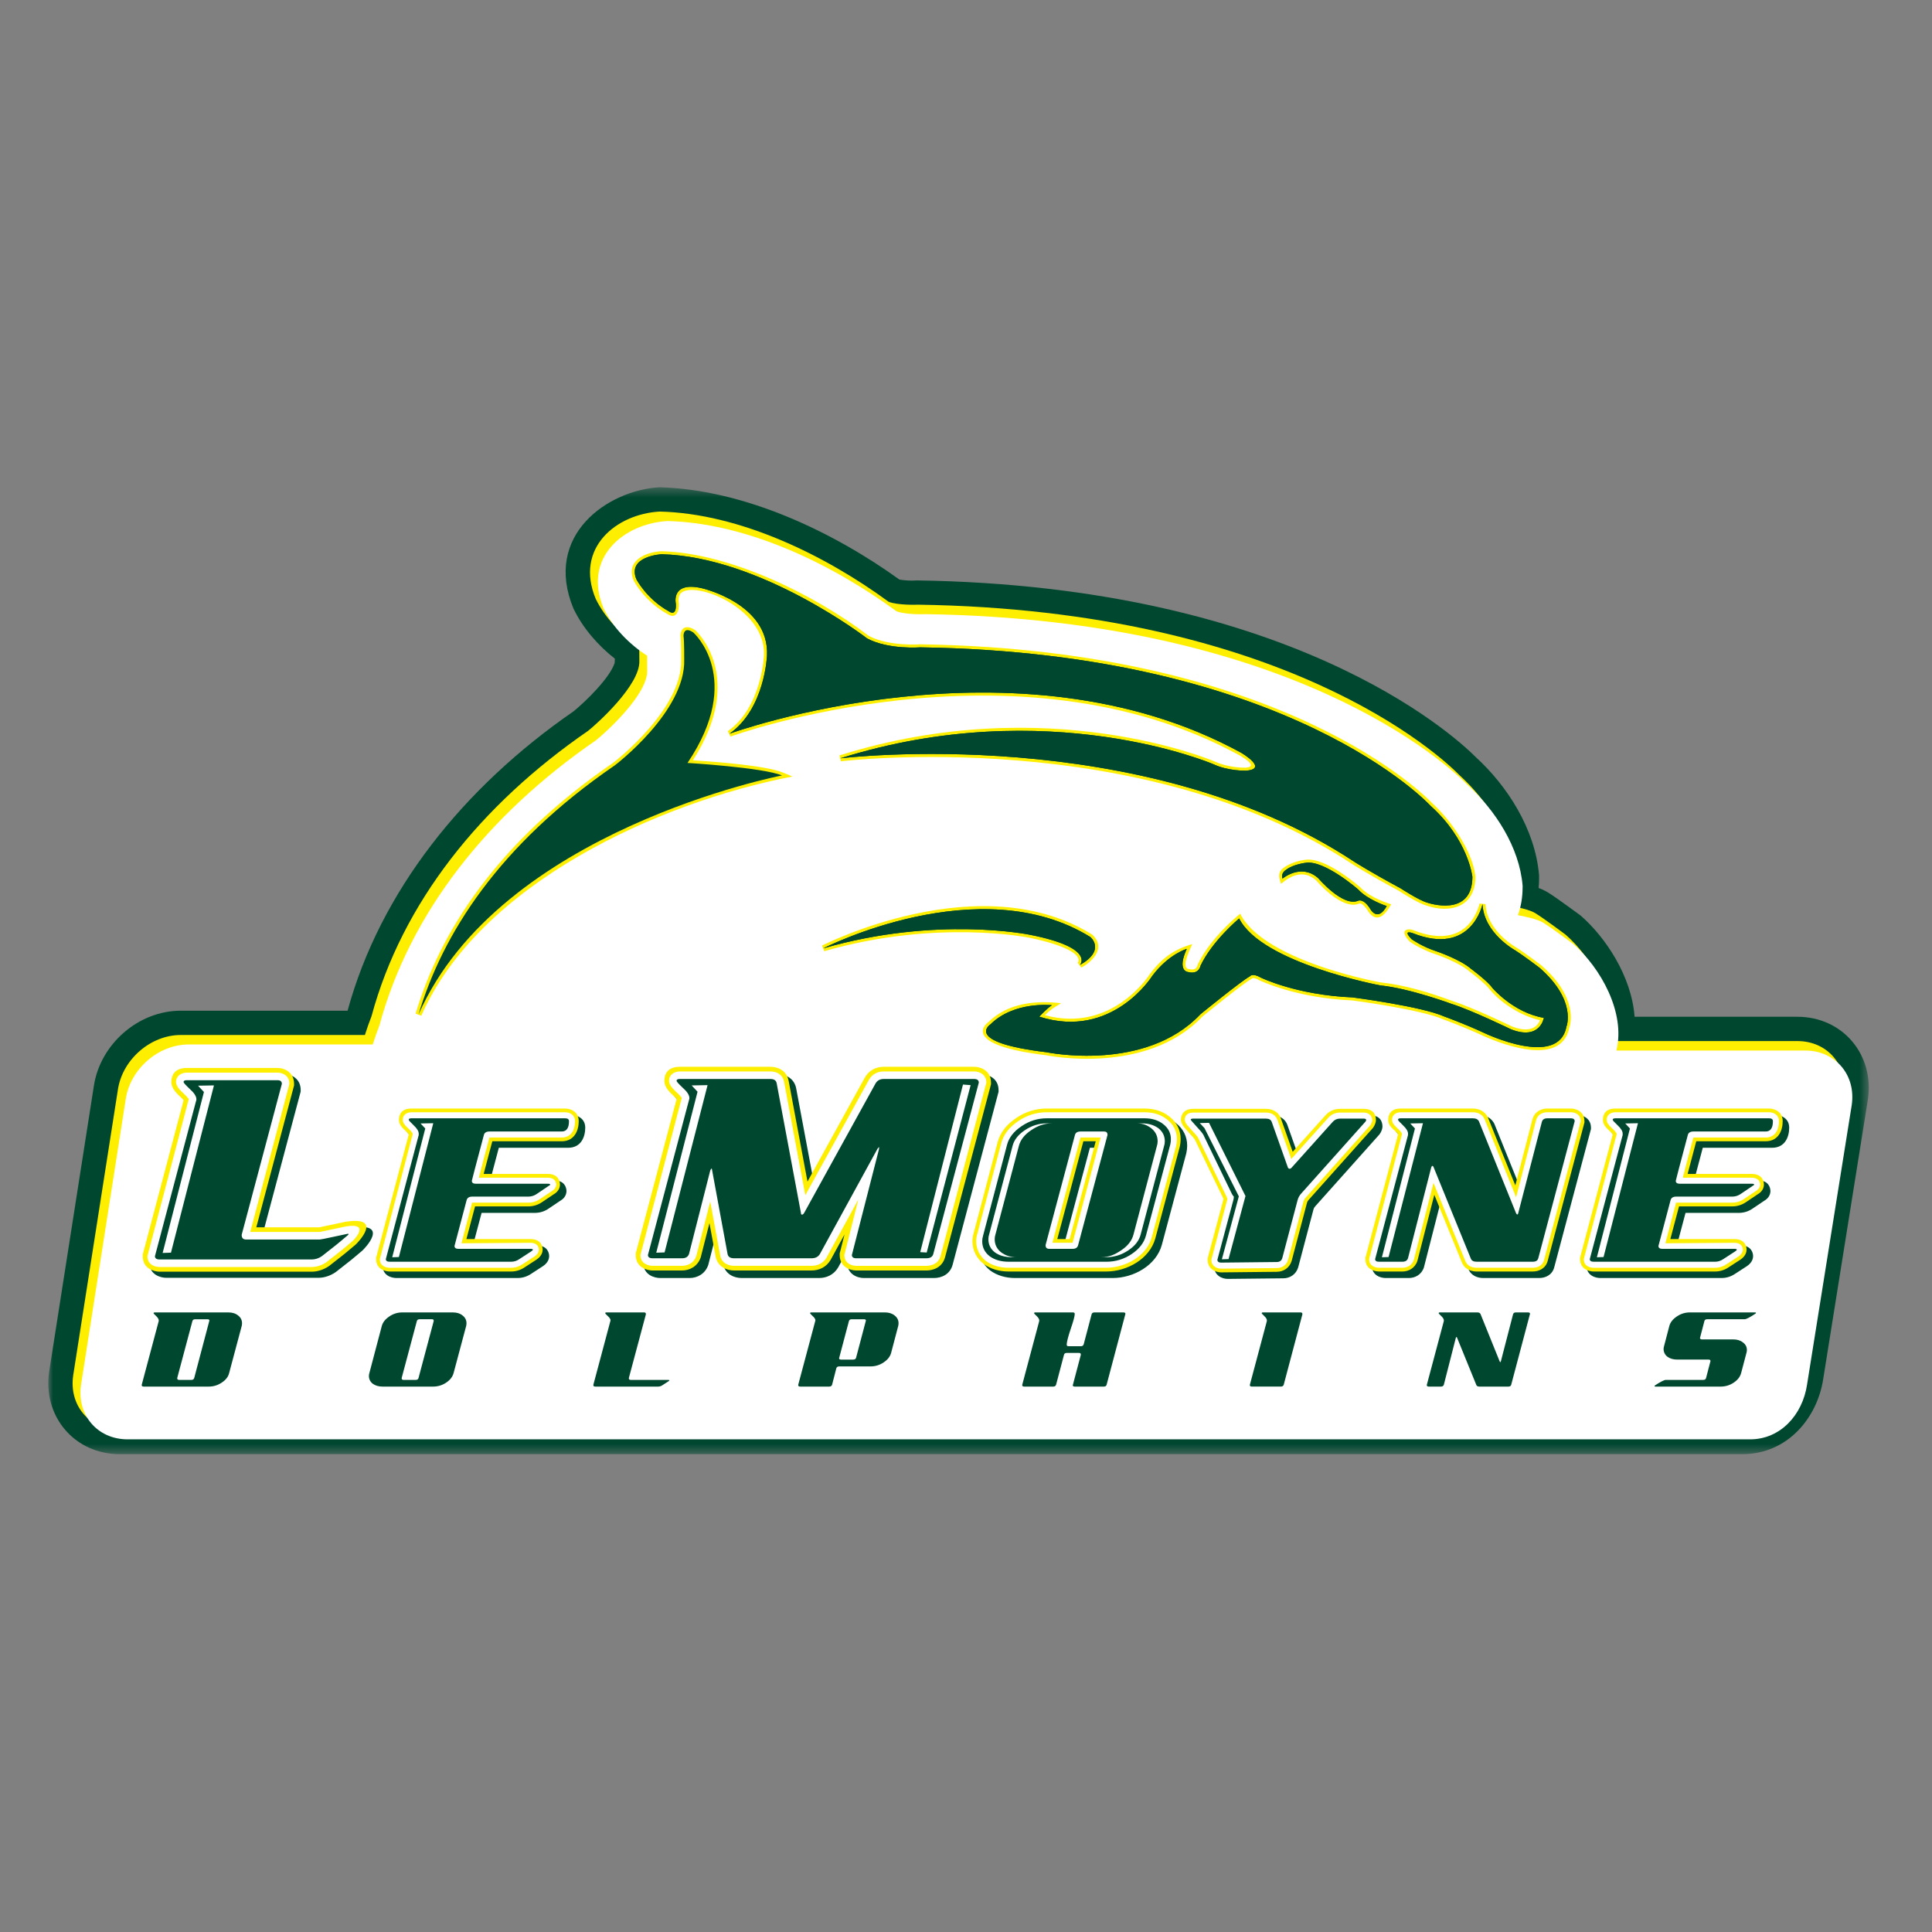
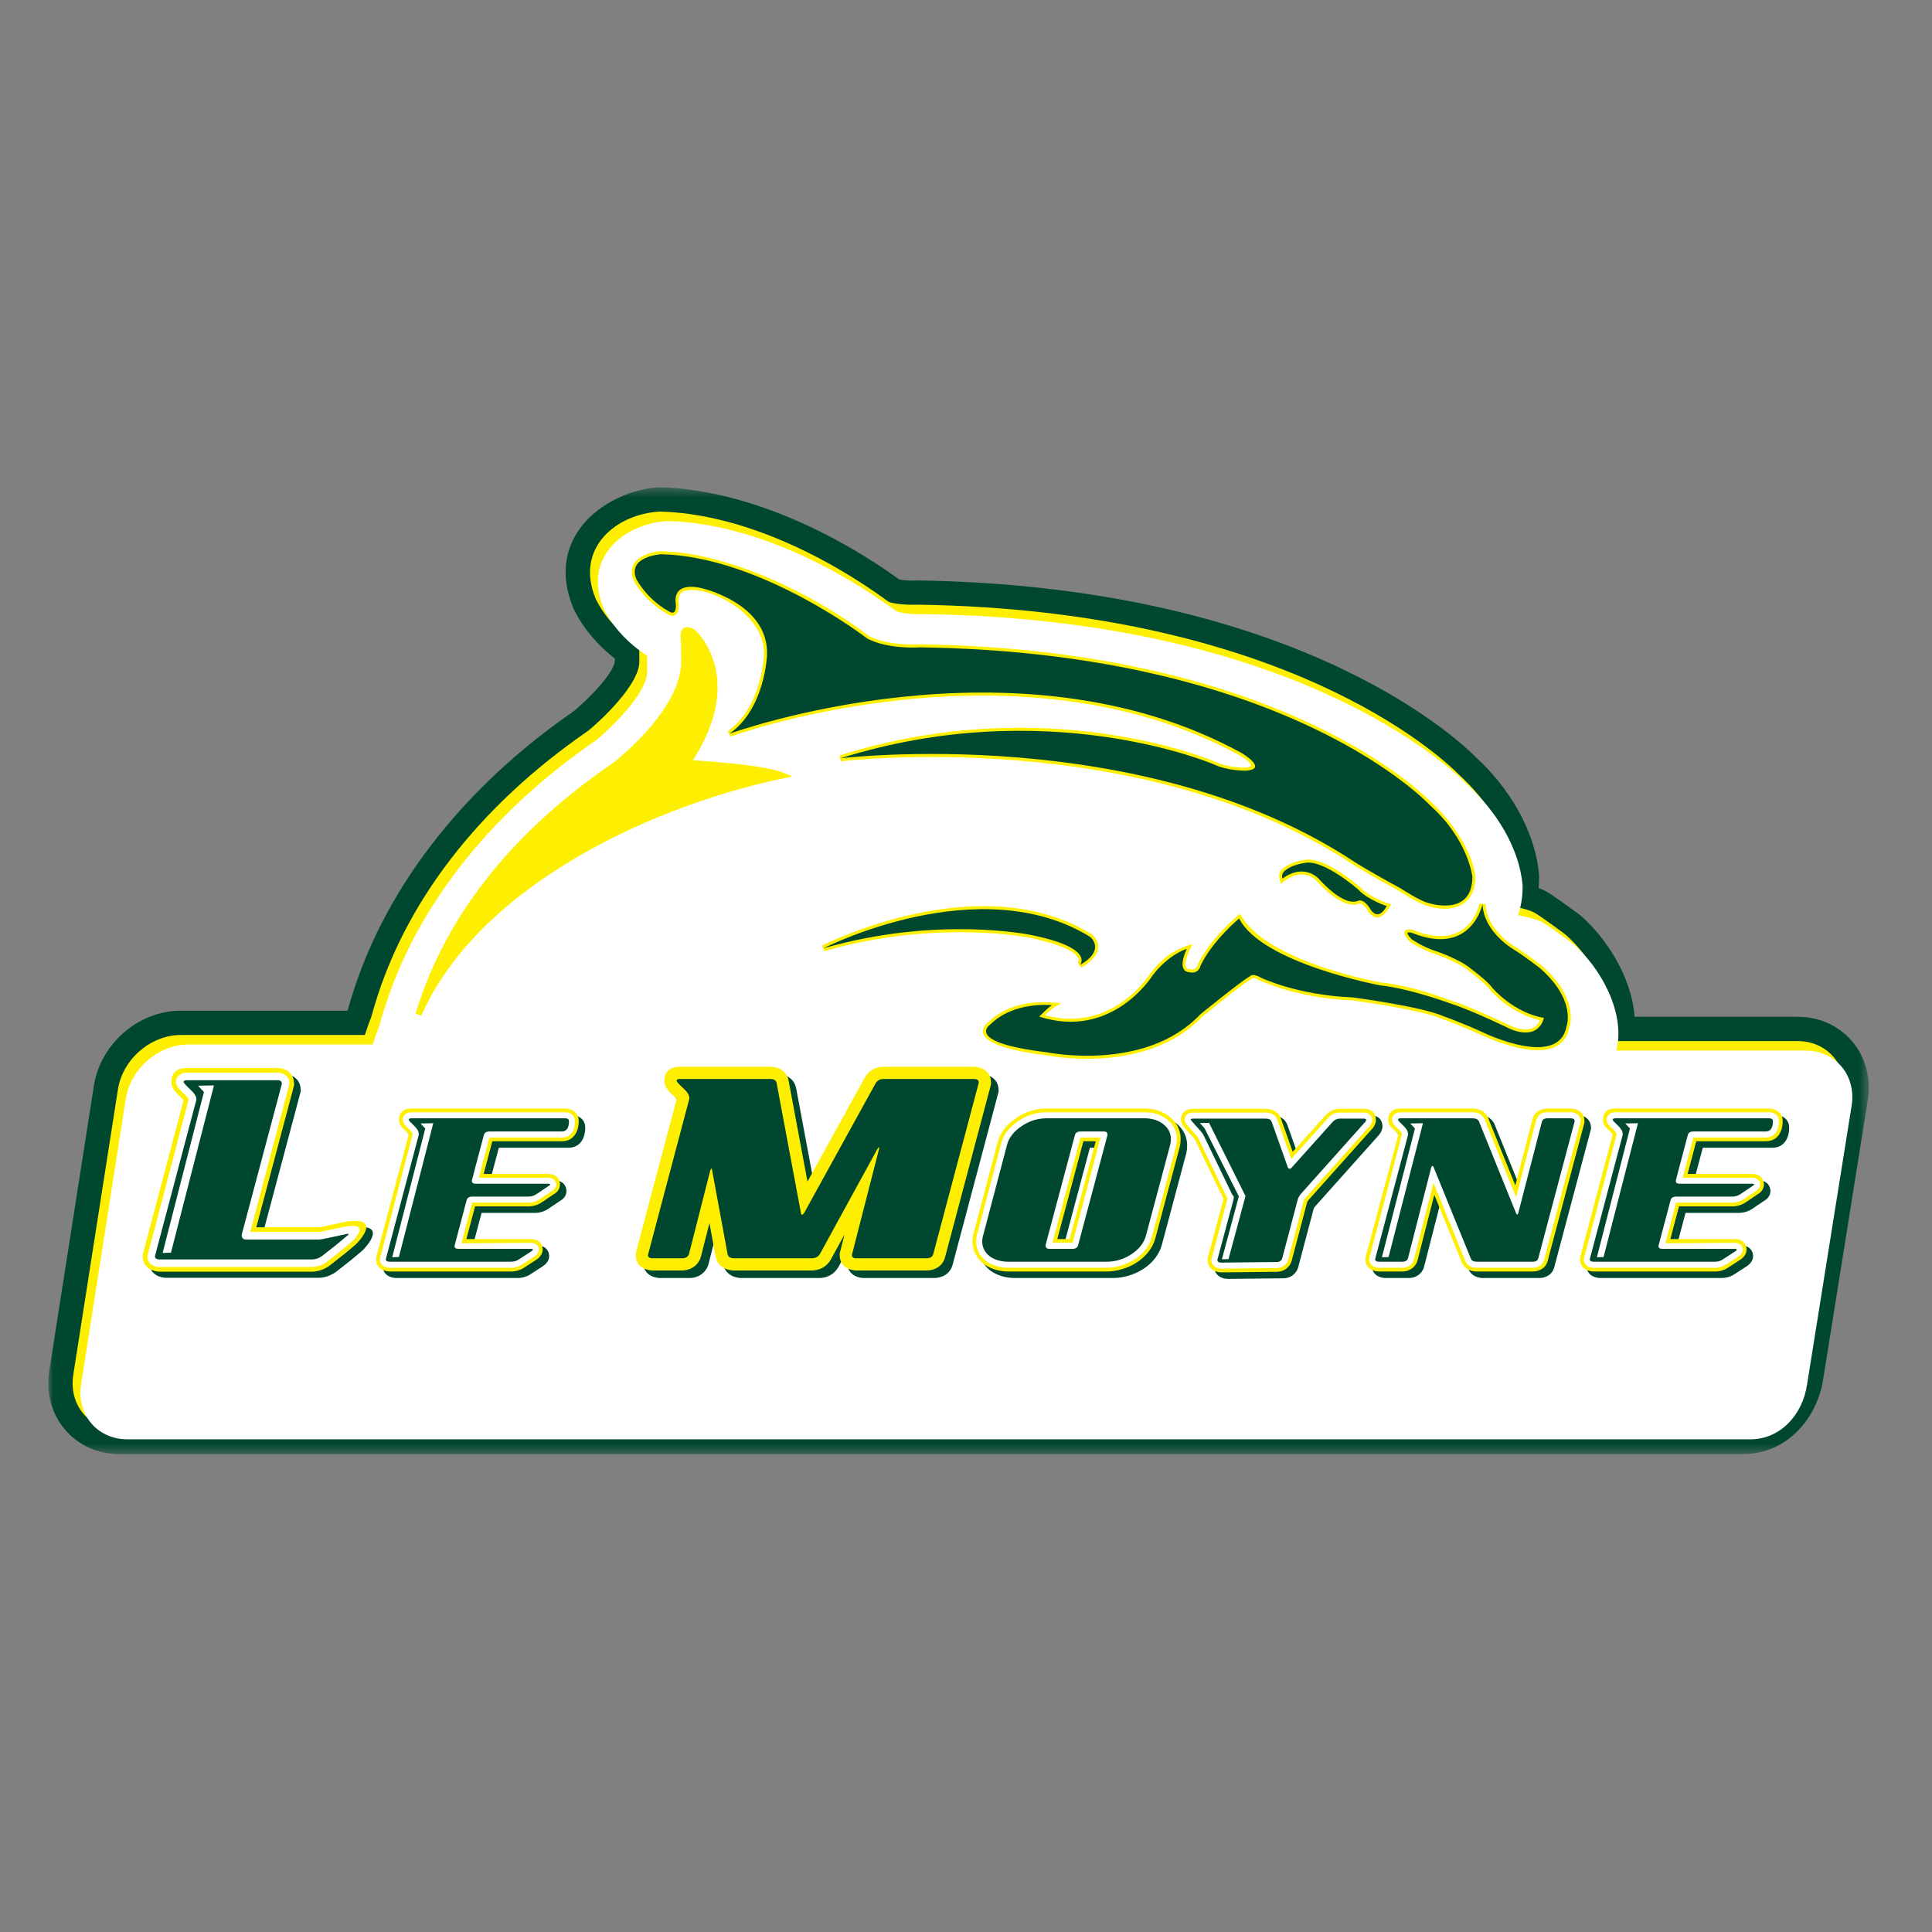
<svg xmlns="http://www.w3.org/2000/svg" width="200" height="200" viewBox="0 0 200 200" fill="none">
  <rect x="0" y="0" width="200" height="200" fill="#808080" stroke="none" />
  <mask id="mask0_12495_4948" style="mask-type:luminance" maskUnits="userSpaceOnUse" x="5" y="50" width="189" height="101">
    <path d="M5 50.443H193.456V150.533H5V50.443Z" fill="white" />
  </mask>
  <g mask="url(#mask0_12495_4948)">
    <path d="M159.278 91.925C159.848 92.136 160.121 92.319 160.261 92.395C161.221 92.995 163.643 94.793 163.643 94.793C166.175 96.995 168.904 101.041 169.212 105.256H186.065C190.763 105.256 194.057 109.202 193.364 113.816L188.738 142.755C188.128 146.756 185.058 150.533 180.372 150.533H12.392C7.693 150.533 4.4 146.592 5.092 141.977L9.717 112.414C10.374 108.085 14.326 104.627 18.715 104.627H35.982C39.36 92.267 47.963 81.511 59.376 73.636C60.596 72.641 63.098 70.224 63.629 68.633C63.629 68.633 63.64 68.439 63.65 68.185C61.922 66.833 60.345 65.038 59.364 62.998C56.202 55.372 62.955 50.736 68.265 50.444C77.108 50.665 86.333 55.117 93.106 59.996C93.696 60.094 94.332 60.132 94.927 60.085C133.346 60.653 150.264 75.844 152.847 78.448C155.987 81.333 158.918 85.786 159.323 90.602L159.326 90.896C159.325 91.24 159.309 91.583 159.279 91.926L159.278 91.925Z" fill="#004730" />
    <path d="M12.204 112.802C12.672 109.676 15.587 107.142 18.714 107.142H37.774C37.982 106.483 38.211 105.832 38.461 105.192C41.629 93.455 49.755 83.309 60.88 75.655C61.771 74.951 66.262 70.933 66.185 68.43C66.185 68.43 66.186 67.901 66.178 67.394C66.175 67.229 66.184 67.065 66.181 66.903C64.318 65.701 62.617 63.964 61.659 61.972C59.486 56.73 63.778 53.205 68.301 52.956C76.581 53.162 85.387 57.457 91.995 62.298C92.945 62.662 94.872 62.605 95.006 62.595C132.938 63.156 149.096 78.221 151.099 80.259C153.977 82.886 156.474 86.705 156.809 90.701L156.808 90.885C156.804 91.951 156.632 92.91 156.324 93.757C158.449 94.166 158.809 94.466 158.992 94.565C159.901 95.133 162.063 96.748 162.063 96.748C164.888 99.205 167.491 103.863 166.516 107.771H186.064C189.192 107.771 191.346 110.304 190.877 113.431L186.254 142.358C185.784 145.483 183.498 148.017 180.371 148.017H12.392C9.265 148.017 7.11 145.483 7.58 142.358L12.204 112.802Z" fill="#FEEE00" />
    <path d="M13.014 113.784C13.483 110.657 16.398 108.124 19.526 108.124H38.585C38.792 107.464 39.021 106.814 39.272 106.173C42.44 94.436 50.566 84.291 61.691 76.636C62.582 75.933 67.072 71.913 66.996 69.411C66.996 69.411 66.996 68.882 66.989 68.376C66.987 68.211 66.995 68.047 66.992 67.883C65.13 66.682 63.428 64.944 62.471 62.954C60.297 57.711 64.589 54.187 69.112 53.937C77.392 54.144 86.199 58.439 92.805 63.28C93.757 63.644 95.683 63.587 95.817 63.577C133.75 64.138 149.907 79.202 151.911 81.24C154.788 83.868 157.285 87.686 157.62 91.682V91.867C157.615 92.933 157.443 93.891 157.135 94.738C159.26 95.147 159.621 95.447 159.803 95.546C160.713 96.114 162.874 97.729 162.874 97.729C165.699 100.186 168.302 104.844 167.327 108.752H186.876C190.003 108.752 192.157 111.286 191.688 114.412L187.065 143.34C186.595 146.465 184.309 148.999 181.182 148.999H13.203C10.076 148.999 7.921 146.465 8.39 143.34L13.014 113.784Z" fill="white" />
    <path d="M94.683 94.61C100.765 93.298 107.511 93.306 113.054 96.743C113.054 96.743 113.107 96.786 113.161 96.84C114.411 98.1 113.228 99.442 111.952 100.166L111.564 99.68C112.223 98.592 109.033 97.563 106.552 97.074C106.552 97.074 104.168 96.582 100.329 96.509C96.479 96.436 91.167 96.784 85.325 98.47L85.094 97.888C85.106 97.882 89.172 95.799 94.683 94.61ZM159.417 105.611C157.556 105.205 155.459 103.91 154.224 102.438C153.793 101.808 152.13 100.572 152.106 100.555C151.029 99.61 148.64 98.791 148.623 98.786C147.829 98.532 146.686 98.008 145.93 97.469C145.704 97.237 144.932 96.355 145.747 96.213C145.94 96.179 146.167 96.238 146.348 96.305C149.142 97.415 151.707 97.093 152.907 94.289C153.095 93.853 153.161 93.539 153.161 93.539L153.783 93.59C153.907 96.401 156.99 98.099 157.011 98.111C157.821 98.618 159.552 99.926 159.552 99.926C163.383 103.26 162.58 106.017 162.457 106.366C161.671 110.371 155.862 108.267 153.53 107.226C151.45 106.256 149.402 105.524 149.402 105.524C147.111 104.495 140.008 103.567 139.981 103.563C134.135 103.317 130.409 101.496 130.385 101.484C129.965 101.244 129.749 101.238 129.678 101.25L129.548 101.337C128.686 101.801 124.755 105.002 124.474 105.232C121.541 108.329 117.48 109.321 114.188 109.549C110.878 109.778 108.293 109.238 108.293 109.238C99.895 108.232 101.735 106.208 102.334 105.795C104.355 103.816 107.194 103.546 109.846 103.855C109.058 104.326 108.806 104.464 108.173 105.091C115.18 106.996 119.022 100.852 119.026 100.845C120.299 99.145 121.55 98.279 123.426 97.733C123.203 98.222 122.332 99.979 122.932 100.284C123.474 100.435 123.873 100.385 123.974 99.879C124.914 97.89 126.693 95.986 128.38 94.585C130.378 98.585 138.798 100.911 142.943 101.7C145.438 101.959 148.029 102.758 150.378 103.63C152.46 104.294 156.318 106.157 156.564 106.276C157.633 106.685 158.919 106.818 159.417 105.612L159.417 105.611ZM140.066 89.499C118.167 75.022 87.043 78.811 87.038 78.811L86.905 78.198C108.489 71.419 125.713 78.815 125.741 78.826C126.636 79.249 127.958 79.491 128.96 79.466C130.048 79.386 129.283 78.758 128.358 78.216C105.191 65.507 75.637 76.244 75.627 76.246L75.339 75.694C78.864 73.219 79.085 67.863 79.085 67.845C79.317 62.757 71.286 59.842 70.366 61.571C70.225 61.833 70.21 62.166 70.274 62.453C70.325 63.282 69.969 64.135 69.121 63.581C66.697 62.248 65.606 60.12 65.595 60.099C64.722 57.994 66.904 57.139 68.477 57.06C75.541 57.236 84.324 61.553 89.936 65.825C92.049 66.943 95.252 66.7 95.263 66.699C133.124 67.259 147.847 82.698 148.309 83.192C150.02 84.73 152.443 88.01 152.737 90.757C152.724 93.99 150.015 94.56 147.668 93.745C146.886 93.523 145.546 92.698 144.83 92.228C141.661 90.52 140.066 89.499 140.066 89.499ZM43.612 105.148L43.023 104.931C45.526 96.57 51.335 87.287 63.484 78.957C63.794 78.719 70.67 73.365 70.514 68.272C70.515 67.758 70.513 66.28 70.443 65.862C70.443 65.862 70.439 65.748 70.457 65.627C70.588 64.755 71.32 64.785 71.974 65.236C72.034 65.289 77.296 70.019 71.73 78.7C74.026 78.857 79.256 79.236 81.067 79.983L82.038 80.383C68.213 83.053 49.639 91.455 43.612 105.147L43.612 105.148ZM138.774 90.318C139.484 90.785 140.163 91.295 140.809 91.847C141.583 92.69 142.918 93.261 144.014 93.614C143.487 94.564 142.634 95.663 141.701 94.441C141.639 94.36 141.583 94.274 141.536 94.184C141.439 94.037 141.044 93.487 140.739 93.524C139.258 94.204 137.113 92.137 136.239 91.13C134.931 89.979 133.608 90.651 132.611 91.492C132.389 90.828 132.231 90.308 132.882 89.835C133.524 89.351 134.455 89.083 135.136 89.004C136.233 88.841 137.681 89.605 138.775 90.318H138.774ZM141.463 93.166C141.664 93.323 141.875 93.555 142.089 93.885C142.089 93.885 142.134 93.972 142.201 94.059C142.498 94.448 142.754 94.408 143.079 93.96C142.517 93.746 141.976 93.48 141.463 93.167V93.166Z" fill="#FEEE00" />
    <path d="M27.216 127.684H33.787C33.806 127.684 33.864 127.655 33.955 127.638L34.744 127.472C35.354 127.342 36.063 127.189 36.435 127.114C40.462 126.479 37.677 129.319 37.506 129.464L36.779 130.077L36.328 130.45L34.751 131.69C34.223 132.054 33.588 132.279 32.936 132.279H17.216C16.65 132.279 15.458 131.985 15.458 130.673V130.509L19.695 114.513C19.626 114.438 19.553 114.366 19.475 114.299C19.012 113.862 18.419 113.338 18.419 112.644C18.419 111.942 18.764 111.19 20.026 111.19H29.406C30.182 111.19 31.126 111.676 31.126 112.834V113L27.216 127.684Z" fill="#004730" />
    <path d="M26.533 127.051H33.104C33.122 127.051 33.182 127.021 33.272 127.003L34.061 126.839C34.671 126.708 35.38 126.554 35.752 126.48C39.779 125.844 36.994 128.685 36.823 128.831L36.096 129.443L35.645 129.816L34.068 131.056C33.54 131.42 32.905 131.645 32.253 131.645H16.533C15.967 131.645 14.775 131.351 14.775 130.038V129.875L19.011 113.879C18.943 113.804 18.869 113.732 18.792 113.665C18.329 113.228 17.737 112.704 17.737 112.01C17.737 111.308 18.081 110.556 19.344 110.556H28.723C29.499 110.556 30.443 111.042 30.443 112.201V112.365L26.533 127.051Z" fill="#FEEE00" />
    <path d="M25.903 127.533H33.104L33.367 127.478L34.161 127.312C34.77 127.182 35.466 127.03 35.837 126.956C38.409 126.55 36.617 128.37 36.507 128.463L35.786 129.072L35.338 129.441L35.067 129.654L33.78 130.666C33.333 130.983 32.8 131.155 32.252 131.16H16.533C16.059 131.16 15.259 130.936 15.259 130.038L19.539 113.778C19.417 113.606 19.276 113.448 19.119 113.307C18.784 112.991 18.221 112.506 18.221 112.01C18.221 111.366 18.772 111.04 19.344 111.04H28.723C29.318 111.04 29.96 111.388 29.96 112.2L25.904 127.533H25.903Z" fill="white" />
-     <path fill-rule="evenodd" clip-rule="evenodd" d="M16.431 136.678V136.755L14.672 143.35V143.398C14.672 143.491 14.739 143.539 14.876 143.539H21.615C22.097 143.539 22.541 143.403 22.95 143.13C23.369 142.858 23.626 142.529 23.72 142.141L25.024 137.258C25.045 137.164 25.055 137.069 25.055 136.975C25.055 136.651 24.918 136.384 24.646 136.175C24.385 135.965 24.049 135.861 23.642 135.861H16.038C15.944 135.861 15.896 135.886 15.896 135.939C15.896 135.971 15.986 136.07 16.164 136.237C16.342 136.405 16.43 136.551 16.43 136.677L16.431 136.678ZM20.217 136.568H21.473C21.61 136.568 21.678 136.615 21.678 136.709C21.678 136.73 21.672 136.745 21.662 136.756L20.107 142.644C20.065 142.781 19.966 142.848 19.809 142.848H18.551C18.415 142.848 18.348 142.796 18.348 142.691V142.644L19.918 136.756C19.95 136.631 20.05 136.568 20.217 136.568ZM46.876 135.861H41.645C41.161 135.858 40.689 136.006 40.294 136.285C39.886 136.557 39.63 136.882 39.525 137.258L38.237 142.141C38.207 142.238 38.191 142.338 38.19 142.439C38.19 142.764 38.321 143.031 38.583 143.241C38.855 143.439 39.194 143.539 39.603 143.539H44.835C45.326 143.539 45.776 143.403 46.186 143.13C46.594 142.858 46.85 142.529 46.955 142.141L48.259 137.258C48.28 137.164 48.29 137.069 48.29 136.975C48.29 136.651 48.154 136.384 47.882 136.175C47.62 135.965 47.285 135.861 46.877 135.861H46.876ZM41.786 142.848C41.651 142.848 41.582 142.796 41.582 142.691V142.644L43.153 136.755C43.185 136.631 43.284 136.567 43.452 136.567H44.709C44.834 136.567 44.897 136.614 44.897 136.708V136.755L43.327 142.644C43.295 142.78 43.195 142.848 43.028 142.848H41.786ZM68.132 143.539C68.29 143.538 68.444 143.489 68.573 143.398L69.201 142.99C69.264 142.947 69.295 142.916 69.295 142.895C69.295 142.863 69.253 142.848 69.169 142.848H65.305C65.169 142.848 65.1 142.796 65.1 142.691V142.644L66.86 136.066V136.018C66.86 135.913 66.797 135.861 66.671 135.861H62.791C62.697 135.861 62.651 135.887 62.651 135.939C62.651 135.971 62.739 136.07 62.917 136.237C63.106 136.405 63.2 136.551 63.2 136.677C63.201 136.704 63.196 136.731 63.185 136.755L61.425 143.35V143.398C61.425 143.491 61.493 143.539 61.629 143.539H68.132ZM91.603 135.861H84C83.906 135.861 83.859 135.887 83.859 135.939C83.859 135.971 83.948 136.07 84.126 136.237C84.314 136.405 84.409 136.551 84.409 136.677C84.41 136.704 84.404 136.731 84.393 136.755L82.633 143.35V143.398C82.633 143.491 82.702 143.539 82.838 143.539H85.838C85.995 143.539 86.095 143.476 86.137 143.35L86.577 141.639C86.619 141.513 86.718 141.45 86.875 141.45H90.127C90.603 141.452 91.069 141.309 91.463 141.042C91.881 140.769 92.143 140.44 92.248 140.053L92.985 137.257C93.006 137.163 93.017 137.069 93.017 136.975C93.017 136.651 92.88 136.384 92.608 136.175C92.347 135.965 92.011 135.86 91.604 135.86L91.603 135.861ZM88.32 140.744H87.064C86.927 140.744 86.86 140.697 86.86 140.603C86.868 140.589 86.873 140.573 86.875 140.556L87.881 136.755C87.913 136.631 88.012 136.568 88.179 136.568H89.436C89.573 136.568 89.64 136.615 89.64 136.709C89.64 136.73 89.635 136.745 89.624 136.756L88.62 140.556C88.588 140.681 88.488 140.744 88.32 140.744ZM114.258 143.539C114.425 143.539 114.524 143.476 114.556 143.35L116.488 136.065C116.496 136.05 116.502 136.034 116.504 136.017C116.504 135.913 116.435 135.861 116.299 135.861H113.3C113.132 135.861 113.032 135.929 113.001 136.065L112.184 139.158C112.142 139.295 112.042 139.362 111.885 139.362H110.629C110.493 139.362 110.425 139.31 110.425 139.205C110.425 138.944 110.561 138.404 110.833 137.588C111.116 136.772 111.257 136.248 111.257 136.018C111.257 135.913 111.194 135.861 111.068 135.861H107.189C107.095 135.861 107.047 135.887 107.047 135.939C107.047 135.971 107.137 136.07 107.314 136.237C107.492 136.405 107.58 136.551 107.58 136.677V136.755L105.822 143.35V143.398C105.822 143.491 105.889 143.539 106.026 143.539H109.027C109.184 143.539 109.282 143.476 109.324 143.35L110.142 140.257C110.173 140.12 110.272 140.053 110.44 140.053H111.696C111.822 140.053 111.885 140.105 111.885 140.209V140.257L111.068 143.35C111.058 143.36 111.053 143.376 111.053 143.398C111.053 143.491 111.12 143.539 111.256 143.539H114.258ZM132.592 143.539C132.748 143.539 132.848 143.476 132.89 143.35L134.822 136.065V136.017C134.822 135.913 134.759 135.861 134.634 135.861H130.753C130.659 135.861 130.612 135.886 130.612 135.939C130.612 135.971 130.701 136.07 130.879 136.237C131.058 136.405 131.146 136.551 131.146 136.677V136.754L129.387 143.349V143.397C129.387 143.491 129.455 143.538 129.591 143.538H132.591L132.592 143.539ZM149.465 136.678V136.755L147.706 143.35V143.398C147.706 143.491 147.774 143.539 147.91 143.539H149.167C149.324 143.539 149.423 143.476 149.465 143.35L150.705 138.499C150.727 138.435 150.748 138.405 150.769 138.405C150.784 138.41 150.797 138.418 150.808 138.429C150.819 138.44 150.827 138.453 150.831 138.468L152.827 143.367C152.869 143.481 152.973 143.539 153.141 143.539H156.141C156.309 143.539 156.408 143.476 156.439 143.35L158.371 136.065C158.38 136.05 158.386 136.035 158.388 136.018C158.388 135.913 158.319 135.861 158.183 135.861H156.927C156.759 135.861 156.659 135.929 156.628 136.066L155.371 140.917C155.361 140.98 155.34 141.011 155.309 141.011C155.279 140.993 155.257 140.965 155.246 140.933L153.266 136.034C153.214 135.918 153.104 135.861 152.936 135.861H149.072C148.978 135.861 148.93 135.887 148.93 135.939C148.93 135.971 149.02 136.07 149.198 136.237C149.375 136.405 149.465 136.552 149.465 136.678ZM175.984 138.499C175.984 138.488 176.135 137.907 176.439 136.755C176.47 136.631 176.57 136.567 176.738 136.567H180.602C180.769 136.567 181.136 136.379 181.701 136.003C181.753 135.971 181.78 135.939 181.78 135.908C181.78 135.876 181.743 135.861 181.67 135.861H174.931C174.439 135.861 173.989 136.002 173.58 136.284C173.172 136.557 172.915 136.881 172.81 137.257L172.26 139.362C172.198 139.556 172.199 139.764 172.26 139.958C172.322 140.152 172.443 140.322 172.606 140.445C172.879 140.644 173.219 140.743 173.627 140.743H176.88C177.005 140.743 177.068 140.795 177.068 140.901C177.068 140.911 176.916 141.492 176.613 142.643C176.581 142.78 176.481 142.847 176.314 142.847H172.449C172.282 142.847 171.915 143.031 171.35 143.398C171.298 143.438 171.272 143.47 171.272 143.491C171.272 143.522 171.308 143.539 171.381 143.539H178.12C178.612 143.539 179.063 143.403 179.472 143.13C179.88 142.858 180.136 142.529 180.241 142.141L180.791 140.053C180.822 139.958 180.838 139.859 180.838 139.754C180.838 139.43 180.702 139.168 180.43 138.969C180.168 138.76 179.833 138.655 179.425 138.655H176.173C176.047 138.655 175.984 138.603 175.984 138.499Z" fill="#004730" />
    <path d="M84.373 123.095L90.288 112.366C90.708 111.587 91.45 111.213 92.271 111.213H101.613C102.31 111.213 103.371 111.616 103.371 112.856V113.021L98.621 130.906C98.35 131.953 97.432 132.301 96.676 132.301H89.424C88.781 132.301 87.703 131.933 87.703 130.695V130.536L88.207 128.571L86.766 131.204C86.324 131.961 85.565 132.301 84.792 132.301H76.779C76.026 132.301 75.038 131.935 74.849 130.788L74.223 127.398L73.322 130.937C73.01 131.873 72.179 132.301 71.386 132.301H68.35C67.784 132.301 66.591 132.007 66.591 130.695V130.531L70.828 114.536C70.759 114.46 70.686 114.388 70.609 114.32C70.145 113.884 69.552 113.361 69.552 112.667C69.552 111.964 69.897 111.213 71.159 111.213H80.539C81.333 111.213 82.248 111.63 82.431 112.724L84.373 123.095Z" fill="#004730" />
    <path d="M83.592 122.314L89.507 111.585C89.927 110.807 90.668 110.433 91.492 110.433H100.832C101.53 110.433 102.59 110.836 102.59 112.076V112.241L97.84 130.126C97.569 131.172 96.652 131.521 95.895 131.521H88.644C88.001 131.521 86.924 131.152 86.924 129.915V129.755L87.427 127.79L85.986 130.422C85.544 131.179 84.785 131.521 84.012 131.521H75.998C75.246 131.521 74.258 131.155 74.067 130.008L73.442 126.617L72.541 130.157C72.229 131.092 71.398 131.521 70.607 131.521H67.569C67.003 131.521 65.811 131.227 65.811 129.915V129.75L70.048 113.756C69.979 113.68 69.906 113.608 69.829 113.541C69.365 113.104 68.772 112.58 68.772 111.887C68.772 111.184 69.117 110.433 70.379 110.433H79.758C80.552 110.433 81.467 110.849 81.651 111.943L83.591 122.314H83.592Z" fill="#FEEE00" />
-     <path d="M83.364 123.73L89.932 111.817C90.259 111.21 90.828 110.916 91.492 110.916H100.832C101.389 110.916 102.107 111.213 102.107 112.076L97.373 129.997C97.18 130.766 96.52 131.038 95.895 131.038H88.644C88.132 131.038 87.407 130.766 87.407 129.915L88.851 124.18L85.564 130.186C85.224 130.768 84.645 131.037 84.012 131.037H76C75.38 131.037 74.682 130.754 74.546 129.929L73.525 124.39L72.078 130.021C71.847 130.715 71.242 131.037 70.608 131.037H67.57C67.095 131.037 66.296 130.811 66.296 129.914L70.576 113.654C70.454 113.482 70.314 113.324 70.156 113.183C69.821 112.867 69.257 112.382 69.257 111.886C69.257 111.242 69.809 110.916 70.38 110.916H79.759C80.394 110.916 81.042 111.231 81.174 112.022L83.365 123.729L83.364 123.73Z" fill="white" />
    <path d="M95.895 130.257H88.643C88.339 130.257 88.187 130.142 88.187 129.915L90.997 118.946V118.718C90.953 118.786 90.902 118.85 90.845 118.908L84.883 129.802C84.706 130.105 84.415 130.257 84.01 130.257H75.998C75.593 130.257 75.365 130.105 75.315 129.802L73.719 121.148C73.719 121.047 73.695 120.984 73.643 120.958C73.602 121.019 73.564 121.082 73.53 121.148L71.328 129.801C71.228 130.105 70.986 130.257 70.607 130.257H67.568C67.239 130.257 67.075 130.143 67.075 129.915L71.328 113.86C71.355 113.8 71.368 113.735 71.365 113.67C71.365 113.366 71.137 113.012 70.681 112.608C70.252 112.203 70.037 111.962 70.037 111.886C70.037 111.759 70.151 111.696 70.378 111.696H79.758C80.137 111.696 80.352 111.848 80.403 112.151L82.91 125.55C82.91 125.677 82.947 125.74 83.024 125.74C83.101 125.74 83.176 125.676 83.252 125.549L90.618 112.19C90.795 111.861 91.086 111.696 91.491 111.696H100.832C101.161 111.696 101.325 111.823 101.325 112.076L96.617 129.801C96.541 130.105 96.301 130.256 95.896 130.256L95.895 130.257Z" fill="#004730" />
-     <path fill-rule="evenodd" clip-rule="evenodd" d="M71.6 112.363L72.21 113.017L67.935 129.679L68.798 129.649L73.247 112.333L71.6 112.363ZM99.687 112.272L95.261 129.621L95.931 129.661L100.48 112.333L99.687 112.272Z" fill="white" />
    <path d="M167.624 118.1C167.253 117.618 166.607 117.306 166.607 116.592C166.607 116.029 166.882 115.428 167.892 115.428H183.809C184.368 115.428 185.217 115.75 185.217 116.743C185.217 117.67 184.798 118.817 183.446 118.817H176.271L175.44 121.949L175.376 122.2H182.018C183.061 122.2 183.273 122.912 183.273 123.301C183.273 123.513 183.198 123.993 182.6 124.323L181.434 125.109C181.009 125.405 180.501 125.562 179.982 125.558H174.486L173.647 128.715L173.588 128.939H180.226C181.266 128.939 181.48 129.652 181.48 130.042C181.48 130.23 181.41 130.691 180.843 131.069L179.622 131.862C179.206 132.144 178.732 132.299 178.22 132.299H165.643C165.191 132.299 164.237 132.063 164.237 131.014V130.882L167.623 118.1H167.624ZM42.992 118.1C42.621 117.618 41.974 117.306 41.974 116.592C41.974 116.029 42.25 115.428 43.26 115.428H59.178C59.736 115.428 60.584 115.75 60.584 116.743C60.584 117.67 60.167 118.817 58.814 118.817H51.639L50.808 121.949L50.743 122.2H57.386C58.428 122.2 58.64 122.912 58.64 123.301C58.64 123.513 58.567 123.993 57.967 124.323L56.802 125.109C56.377 125.405 55.87 125.562 55.35 125.558H49.854L49.016 128.715L48.956 128.939H55.593C56.635 128.939 56.848 129.652 56.848 130.042C56.848 130.23 56.778 130.691 56.211 131.069L54.99 131.862C54.574 132.144 54.1 132.299 53.588 132.299H41.012C40.559 132.299 39.606 132.063 39.606 131.014V130.882L42.992 118.1ZM121.727 116.258C122.477 116.84 122.896 117.641 122.896 118.596C122.896 118.851 122.863 119.127 122.806 119.382L120.279 128.848C119.694 131.013 117.322 132.3 115.2 132.3H105.085C104.127 132.3 103.23 132.05 102.496 131.514C101.759 130.926 101.34 130.108 101.34 129.162C101.34 128.868 101.388 128.578 101.473 128.295L103.957 118.878C104.239 117.862 104.922 117.044 105.861 116.418C106.791 115.769 107.9 115.423 109.035 115.429H119.15C120.118 115.429 121.004 115.68 121.727 116.258ZM110.125 128.94H111.708C111.66 128.973 111.604 129.018 111.524 129.018C111.509 129.08 111.481 129.138 111.443 129.188C111.405 129.239 111.358 129.281 111.303 129.313L114.102 118.818H112.825L110.125 128.94ZM134.495 119.907L137.887 116.126C138.076 115.914 138.309 115.745 138.57 115.63C138.83 115.515 139.112 115.456 139.397 115.459H141.827C142.836 115.459 143.112 116.062 143.112 116.622C143.112 116.789 143.043 117.111 142.791 117.445L136.14 124.89C136.061 124.973 136.004 125.074 135.975 125.185L134.386 131.202C134.157 131.946 133.521 132.33 132.836 132.33L127.1 132.391C126.541 132.391 125.688 132.068 125.688 131.076V130.943L127.333 124.79L124.358 118.633C124.327 118.577 124.163 118.36 123.771 117.948L123.314 117.435C122.929 116.989 122.924 116.632 122.924 116.592C122.924 116.128 123.165 115.459 124.209 115.459H131.712C132.271 115.459 132.99 115.686 133.272 116.463L134.495 119.907ZM149.153 124.357L147.401 131.209C147.151 131.957 146.486 132.3 145.852 132.3H143.423C142.97 132.3 142.017 132.063 142.017 131.015V130.883L145.419 118.039C145.446 118.084 145.437 118.111 145.437 118.15C145.103 117.601 144.385 117.392 144.385 116.592C144.385 116.029 144.661 115.428 145.671 115.428H153.144C153.71 115.428 154.39 115.669 154.711 116.376L157.542 123.382L159.302 116.581C159.503 115.762 160.2 115.428 160.859 115.428H163.289C163.847 115.428 164.696 115.751 164.696 116.744V116.876L160.896 131.183C160.678 132.02 159.944 132.3 159.34 132.3H153.537C152.979 132.3 152.262 132.077 151.979 131.3L149.152 124.357H149.153Z" fill="#004730" />
-     <path d="M166.95 117.427C166.579 116.945 165.933 116.634 165.933 115.918C165.933 115.356 166.209 114.755 167.218 114.755H183.136C183.694 114.755 184.543 115.078 184.543 116.07C184.543 116.997 184.125 118.145 182.772 118.145H175.597L174.767 121.276L174.702 121.525H181.344C182.387 121.525 182.6 122.239 182.6 122.629C182.6 122.84 182.525 123.321 181.926 123.65L180.761 124.435C180.335 124.732 179.827 124.889 179.308 124.886H173.812L172.974 128.042L172.914 128.267H179.552C180.594 128.267 180.806 128.978 180.806 129.37C180.806 129.558 180.736 130.018 180.169 130.396L178.948 131.189C178.532 131.472 178.058 131.626 177.547 131.626H164.97C164.518 131.626 163.564 131.39 163.564 130.341V130.21L166.95 117.427ZM42.318 117.427C41.947 116.945 41.301 116.634 41.301 115.918C41.301 115.356 41.576 114.755 42.586 114.755H58.504C59.062 114.755 59.91 115.078 59.91 116.07C59.91 116.997 59.493 118.145 58.14 118.145H50.965L50.134 121.276L50.07 121.525H56.712C57.755 121.525 57.967 122.239 57.967 122.629C57.967 122.84 57.893 123.32 57.294 123.65L56.129 124.435C55.704 124.732 55.196 124.889 54.677 124.886H49.18L48.342 128.042L48.283 128.267H54.92C55.961 128.267 56.175 128.978 56.175 129.37C56.175 129.558 56.105 130.018 55.538 130.396L54.317 131.189C53.901 131.472 53.427 131.626 52.914 131.626H40.338C39.886 131.626 38.932 131.39 38.932 130.341V130.21L42.318 117.427ZM121.052 115.585C121.803 116.167 122.222 116.968 122.222 117.923C122.222 118.178 122.188 118.453 122.132 118.709L119.606 128.174C119.021 130.34 116.649 131.626 114.527 131.626H104.412C103.454 131.626 102.557 131.377 101.823 130.841C101.086 130.251 100.666 129.435 100.666 128.489C100.666 128.195 100.715 127.905 100.8 127.622L103.283 118.204C103.566 117.188 104.248 116.37 105.187 115.745C106.117 115.095 107.226 114.749 108.361 114.755H118.476C119.444 114.755 120.33 115.007 121.052 115.585ZM109.451 128.267H111.033C110.985 128.3 110.93 128.345 110.85 128.345C110.835 128.407 110.808 128.464 110.77 128.515C110.732 128.566 110.684 128.608 110.629 128.64L113.428 118.145H112.151L109.451 128.267ZM133.82 119.235L137.213 115.453C137.403 115.241 137.635 115.071 137.896 114.956C138.156 114.841 138.438 114.783 138.723 114.786H141.154C142.163 114.786 142.438 115.389 142.438 115.949C142.438 116.116 142.369 116.438 142.118 116.772L135.465 124.217C135.387 124.3 135.331 124.401 135.301 124.511L133.712 130.528C133.482 131.273 132.847 131.656 132.162 131.656L126.426 131.717C125.868 131.717 125.014 131.395 125.014 130.402V130.269L126.659 124.117L123.684 117.959C123.653 117.904 123.489 117.686 123.096 117.273L122.64 116.762C122.256 116.316 122.25 115.959 122.25 115.918C122.25 115.454 122.491 114.785 123.535 114.785H131.038C131.597 114.785 132.316 115.012 132.598 115.789L133.82 119.235ZM148.479 123.685L146.727 130.536C146.477 131.284 145.812 131.626 145.178 131.626H142.749C142.296 131.626 141.343 131.391 141.343 130.341V130.21L144.744 117.366C144.771 117.411 144.762 117.438 144.762 117.476C144.429 116.928 143.711 116.719 143.711 115.918C143.711 115.356 143.987 114.755 144.997 114.755H152.469C153.036 114.755 153.716 114.996 154.038 115.703L156.867 122.709L158.628 115.908C158.829 115.089 159.525 114.755 160.184 114.755H162.615C163.174 114.755 164.022 115.078 164.022 116.07V116.202L160.222 130.51C160.004 131.347 159.27 131.626 158.666 131.626H152.864C152.307 131.626 151.588 131.403 151.306 130.626L148.479 123.684V123.685Z" fill="#FEEE00" />
+     <path d="M166.95 117.427C166.579 116.945 165.933 116.634 165.933 115.918C165.933 115.356 166.209 114.755 167.218 114.755H183.136C183.694 114.755 184.543 115.078 184.543 116.07C184.543 116.997 184.125 118.145 182.772 118.145H175.597L174.767 121.276L174.702 121.525H181.344C182.387 121.525 182.6 122.239 182.6 122.629C182.6 122.84 182.525 123.321 181.926 123.65L180.761 124.435C180.335 124.732 179.827 124.889 179.308 124.886H173.812L172.974 128.042L172.914 128.267H179.552C180.594 128.267 180.806 128.978 180.806 129.37C180.806 129.558 180.736 130.018 180.169 130.396L178.948 131.189C178.532 131.472 178.058 131.626 177.547 131.626H164.97C164.518 131.626 163.564 131.39 163.564 130.341V130.21L166.95 117.427ZM42.318 117.427C41.947 116.945 41.301 116.634 41.301 115.918C41.301 115.356 41.576 114.755 42.586 114.755H58.504C59.062 114.755 59.91 115.078 59.91 116.07C59.91 116.997 59.493 118.145 58.14 118.145H50.965L50.134 121.276L50.07 121.525H56.712C57.755 121.525 57.967 122.239 57.967 122.629C57.967 122.84 57.893 123.32 57.294 123.65L56.129 124.435C55.704 124.732 55.196 124.889 54.677 124.886H49.18L48.342 128.042L48.283 128.267H54.92C55.961 128.267 56.175 128.978 56.175 129.37C56.175 129.558 56.105 130.018 55.538 130.396L54.317 131.189C53.901 131.472 53.427 131.626 52.914 131.626H40.338C39.886 131.626 38.932 131.39 38.932 130.341V130.21L42.318 117.427ZM121.052 115.585C121.803 116.167 122.222 116.968 122.222 117.923C122.222 118.178 122.188 118.453 122.132 118.709L119.606 128.174C119.021 130.34 116.649 131.626 114.527 131.626H104.412C103.454 131.626 102.557 131.377 101.823 130.841C101.086 130.251 100.666 129.435 100.666 128.489C100.666 128.195 100.715 127.905 100.8 127.622L103.283 118.204C103.566 117.188 104.248 116.37 105.187 115.745C106.117 115.095 107.226 114.749 108.361 114.755H118.476C119.444 114.755 120.33 115.007 121.052 115.585ZM109.451 128.267H111.033C110.985 128.3 110.93 128.345 110.85 128.345C110.835 128.407 110.808 128.464 110.77 128.515C110.732 128.566 110.684 128.608 110.629 128.64L113.428 118.145H112.151L109.451 128.267ZM133.82 119.235L137.213 115.453C137.403 115.241 137.635 115.071 137.896 114.956C138.156 114.841 138.438 114.783 138.723 114.786H141.154C142.163 114.786 142.438 115.389 142.438 115.949C142.438 116.116 142.369 116.438 142.118 116.772L135.465 124.217C135.387 124.3 135.331 124.401 135.301 124.511L133.712 130.528C133.482 131.273 132.847 131.656 132.162 131.656L126.426 131.717C125.868 131.717 125.014 131.395 125.014 130.402V130.269L126.659 124.117L123.684 117.959C123.653 117.904 123.489 117.686 123.096 117.273L122.64 116.762C122.256 116.316 122.25 115.959 122.25 115.918C122.25 115.454 122.491 114.785 123.535 114.785H131.038C131.597 114.785 132.316 115.012 132.598 115.789L133.82 119.235ZM148.479 123.685L146.727 130.536C146.477 131.284 145.812 131.626 145.178 131.626H142.749C142.296 131.626 141.343 131.391 141.343 130.341V130.21C144.771 117.411 144.762 117.438 144.762 117.476C144.429 116.928 143.711 116.719 143.711 115.918C143.711 115.356 143.987 114.755 144.997 114.755H152.469C153.036 114.755 153.716 114.996 154.038 115.703L156.867 122.709L158.628 115.908C158.829 115.089 159.525 114.755 160.184 114.755H162.615C163.174 114.755 164.022 115.078 164.022 116.07V116.202L160.222 130.51C160.004 131.347 159.27 131.626 158.666 131.626H152.864C152.307 131.626 151.588 131.403 151.306 130.626L148.479 123.684V123.685Z" fill="#FEEE00" />
    <path d="M173.507 124.498C173.1 126.024 172.803 127.17 172.599 127.943L172.366 128.827L172.309 129.048C172.209 129.437 171.683 128.975 171.683 128.975H172.309C172.227 128.912 172.163 128.832 172.163 128.707L179.551 128.654C180.252 128.654 180.418 129.107 180.418 129.37C180.418 129.501 180.352 129.809 179.955 130.073L178.736 130.865C178.379 131.109 177.979 131.24 177.546 131.24H164.97C164.59 131.24 163.951 131.059 163.951 130.341L167.353 117.416L167.314 117.275C167.054 116.848 166.319 116.471 166.319 115.919C166.319 115.403 166.761 115.142 167.217 115.142H183.135C183.581 115.142 184.155 115.38 184.155 116.07C184.155 116.914 183.8 117.757 182.771 117.757H175.298C174.882 119.283 174.596 120.4 174.391 121.179L174.2 121.914H181.343C182.045 121.914 182.211 122.366 182.211 122.629C182.211 122.775 182.141 123.093 181.724 123.319L180.542 124.116C180.173 124.371 179.757 124.498 179.308 124.498H173.507ZM48.874 124.498C48.468 126.024 48.171 127.17 47.967 127.943L47.734 128.827L47.676 129.048C47.577 129.437 47.051 128.975 47.051 128.975H47.675C47.595 128.912 47.53 128.832 47.53 128.707L54.919 128.654C55.62 128.654 55.786 129.107 55.786 129.37C55.786 129.501 55.718 129.809 55.323 130.073L54.104 130.865C53.747 131.109 53.346 131.24 52.914 131.24H40.337C39.958 131.24 39.318 131.059 39.318 130.341L42.72 117.416L42.682 117.275C42.422 116.848 41.687 116.471 41.687 115.919C41.687 115.403 42.129 115.142 42.585 115.142H58.504C58.95 115.142 59.524 115.38 59.524 116.07C59.524 116.914 59.169 117.757 58.14 117.757H50.667C50.25 119.283 49.964 120.4 49.76 121.179L49.568 121.914H56.712C57.414 121.914 57.579 122.366 57.579 122.629C57.579 122.775 57.51 123.093 57.093 123.319L55.91 124.116C55.541 124.371 55.127 124.498 54.677 124.498H48.874ZM120.806 115.883C121.475 116.398 121.835 117.089 121.835 117.922C121.835 118.15 121.805 118.39 121.756 118.616L119.231 128.074C118.694 130.063 116.47 131.239 114.527 131.239H104.411C103.518 131.239 102.712 131.011 102.057 130.533C101.409 130.015 101.053 129.313 101.053 128.489C101.053 128.238 101.094 127.985 101.171 127.733L103.657 118.306C103.908 117.399 104.515 116.657 105.396 116.07C106.263 115.46 107.299 115.135 108.36 115.141H118.476C119.376 115.141 120.166 115.372 120.806 115.883ZM108.946 128.653H111.033L113.931 117.757H111.853L108.945 128.653H108.946ZM133.673 119.978L137.5 115.711C137.653 115.539 137.842 115.402 138.053 115.309C138.264 115.216 138.492 115.169 138.723 115.171H141.153C141.609 115.171 142.051 115.434 142.051 115.949C142.051 116.067 141.996 116.289 141.818 116.526L135.177 123.958C135.055 124.087 134.968 124.246 134.925 124.418L133.339 130.422C133.166 130.982 132.704 131.269 132.165 131.269L126.424 131.33C125.978 131.33 125.401 131.092 125.401 130.402L127.064 124.101C127.02 124.035 126.99 123.918 126.954 123.846L124.022 117.771C123.964 117.666 123.769 117.42 123.38 117.011L122.933 116.509C122.66 116.192 122.637 115.947 122.637 115.918C122.637 115.602 122.823 115.171 123.535 115.171H131.038C131.507 115.171 132.029 115.355 132.233 115.919L133.673 119.978ZM148.394 122.452L146.355 130.426C146.17 130.981 145.686 131.239 145.178 131.239H142.749C142.369 131.239 141.729 131.058 141.729 130.341L145.131 117.415L145.094 117.274C144.832 116.847 144.098 116.47 144.098 115.918C144.098 115.403 144.54 115.141 144.997 115.141H152.469C152.943 115.141 153.445 115.333 153.682 115.854L156.948 123.941L159.003 116.004C159.15 115.397 159.654 115.141 160.184 115.141H162.615C163.06 115.141 163.635 115.379 163.635 116.07L159.848 130.406C159.694 131.021 159.165 131.239 158.666 131.239H152.864C152.396 131.239 151.875 131.058 151.669 130.493L148.395 122.452H148.394Z" fill="white" />
    <path d="M167.219 115.766H183.136C183.4 115.766 183.531 115.867 183.531 116.07C183.531 116.778 183.278 117.133 182.772 117.133H175.299C174.975 117.133 174.782 117.254 174.722 117.497C173.891 120.614 173.476 122.194 173.476 122.234C173.476 122.437 173.608 122.538 173.871 122.538H181.343C181.506 122.538 181.587 122.569 181.587 122.629C181.587 122.67 181.526 122.72 181.405 122.781L180.189 123.601C179.925 123.783 179.632 123.874 179.308 123.874H173.507C173.183 123.874 172.99 124.006 172.929 124.269C172.507 125.836 172.092 127.405 171.683 128.976C171.683 129.178 171.815 129.279 172.079 129.279H179.551C179.713 129.279 179.794 129.309 179.794 129.37C179.794 129.41 179.734 129.471 179.612 129.551L178.397 130.341C178.134 130.523 177.85 130.614 177.546 130.614H164.97C164.707 130.614 164.575 130.523 164.575 130.341L167.977 117.498V117.347C167.977 117.103 167.805 116.819 167.461 116.496C167.116 116.172 166.945 115.98 166.945 115.919C166.945 115.817 167.036 115.767 167.218 115.767L167.219 115.766ZM42.585 115.766H58.504C58.768 115.766 58.9 115.867 58.9 116.07C58.9 116.778 58.647 117.133 58.14 117.133H50.668C50.343 117.133 50.151 117.254 50.09 117.497C49.259 120.614 48.844 122.194 48.844 122.234C48.844 122.437 48.976 122.538 49.24 122.538H56.712C56.874 122.538 56.955 122.569 56.955 122.629C56.955 122.67 56.895 122.72 56.772 122.781L55.558 123.601C55.294 123.783 55.001 123.874 54.677 123.874H48.874C48.55 123.874 48.358 124.006 48.297 124.269C47.467 127.386 47.052 128.955 47.052 128.976C47.052 129.178 47.184 129.279 47.446 129.279H54.92C55.081 129.279 55.163 129.309 55.163 129.37C55.163 129.41 55.101 129.471 54.98 129.551L53.766 130.341C53.502 130.523 53.218 130.614 52.915 130.614H40.337C40.074 130.614 39.942 130.523 39.942 130.341L43.345 117.498V117.347C43.345 117.103 43.172 116.819 42.828 116.496C42.484 116.172 42.312 115.98 42.312 115.919C42.312 115.817 42.403 115.766 42.585 115.766ZM118.476 115.766C119.266 115.766 119.914 115.969 120.42 116.374C120.946 116.779 121.209 117.295 121.209 117.923C121.209 118.105 121.189 118.287 121.149 118.469L118.628 127.912C118.426 128.662 117.929 129.299 117.139 129.825C116.368 130.346 115.458 130.621 114.527 130.614H104.411C103.621 130.614 102.963 130.422 102.437 130.037C101.93 129.632 101.678 129.117 101.678 128.489C101.678 128.307 101.708 128.114 101.769 127.912L104.26 118.469C104.462 117.741 104.958 117.113 105.748 116.585C106.538 116.039 107.409 115.766 108.36 115.766H118.476ZM108.633 129.279H111.034C111.358 129.279 111.55 129.147 111.611 128.884L114.648 117.498C114.648 117.225 114.527 117.133 114.284 117.133H111.854C111.53 117.133 111.338 117.254 111.277 117.497L108.239 128.884C108.239 129.177 108.37 129.279 108.633 129.279ZM138.723 115.796H141.153C141.336 115.796 141.427 115.847 141.427 115.948C141.427 115.988 141.396 116.05 141.336 116.13L134.713 123.54C134.52 123.744 134.384 123.995 134.318 124.268L132.738 130.25C132.657 130.514 132.465 130.644 132.161 130.644L126.42 130.705C126.156 130.705 126.025 130.604 126.025 130.401L127.666 124.269C127.706 124.127 127.726 123.996 127.726 123.874C127.645 123.793 127.574 123.692 127.514 123.571L124.568 117.467C124.465 117.285 124.222 116.991 123.838 116.586C123.454 116.161 123.261 115.938 123.261 115.919C123.261 115.837 123.352 115.797 123.534 115.797H131.037C131.362 115.797 131.564 115.909 131.645 116.132L133.315 120.838C133.356 120.939 133.417 120.99 133.498 120.99C133.579 120.99 133.661 120.939 133.741 120.838L137.964 116.132C138.166 115.909 138.418 115.797 138.722 115.797L138.723 115.796ZM145.757 117.346C145.757 117.103 145.584 116.819 145.24 116.495C144.896 116.171 144.723 115.979 144.723 115.918C144.723 115.816 144.814 115.766 144.997 115.766H152.469C152.793 115.766 153.006 115.877 153.107 116.101L156.935 125.573C156.957 125.637 157 125.691 157.056 125.726C157.118 125.726 157.158 125.665 157.178 125.544L159.608 116.161C159.669 115.897 159.861 115.766 160.184 115.766H162.615C162.879 115.766 163.01 115.868 163.01 116.07L159.243 130.25C159.182 130.493 158.99 130.614 158.665 130.614H152.864C152.54 130.614 152.337 130.504 152.257 130.281L148.398 120.807C148.389 120.779 148.374 120.753 148.353 120.731C148.331 120.71 148.305 120.695 148.277 120.686C148.236 120.686 148.195 120.746 148.155 120.868L145.756 130.25C145.675 130.493 145.482 130.614 145.178 130.614H142.748C142.484 130.614 142.354 130.523 142.354 130.341L145.756 117.498V117.346H145.757Z" fill="#004730" />
    <path fill-rule="evenodd" clip-rule="evenodd" d="M43.535 116.3L44.023 116.822L40.602 130.152L41.293 130.128L44.852 116.276L43.535 116.3Z" fill="white" />
-     <path d="M105.245 130.139H104.7C104.011 130.139 103.439 129.973 102.979 129.637C102.538 129.285 102.318 128.835 102.318 128.289C102.318 128.112 102.345 127.945 102.397 127.786L104.816 118.643C104.974 118.008 105.398 117.462 106.086 117.004C106.791 116.528 107.549 116.29 108.361 116.29H108.906C108.095 116.29 107.444 116.528 106.738 117.004C106.051 117.462 105.627 118.009 105.468 118.643L103.05 127.786C102.996 127.948 102.97 128.118 102.971 128.289C102.971 128.834 103.191 129.285 103.632 129.637C104.091 129.973 104.557 130.139 105.245 130.139ZM117.654 116.292H118.2C118.887 116.292 119.461 116.459 119.919 116.795C120.36 117.147 120.581 117.596 120.581 118.143C120.581 118.32 120.555 118.487 120.502 118.645L118.083 127.789C117.924 128.423 117.5 128.969 116.813 129.428C116.107 129.904 115.349 130.142 114.538 130.142H113.993C114.803 130.142 115.365 129.904 116.071 129.428C116.758 128.969 117.181 128.422 117.34 127.788L119.758 118.645C119.811 118.487 119.838 118.32 119.838 118.143C119.838 117.597 119.617 117.147 119.177 116.795C118.718 116.459 118.342 116.292 117.654 116.292Z" fill="white" />
    <path fill-rule="evenodd" clip-rule="evenodd" d="M124.2 116.26L124.688 116.783L128.244 123.845L126.488 130.362L127.177 130.339L128.932 123.814L125.159 116.237L124.2 116.26ZM145.987 116.3L146.475 116.822L143.055 130.152L143.745 130.128L147.305 116.276L145.987 116.3ZM168.243 116.3L168.73 116.822L165.31 130.152L166 130.128L169.56 116.276L168.243 116.3Z" fill="white" />
-     <path d="M85.238 98.169C85.238 98.169 101.391 89.89 112.872 97C112.872 97 114.515 98.351 111.798 99.892C111.798 99.892 113.421 98.108 106.615 96.766C106.615 96.766 96.996 94.776 85.238 98.169ZM153.47 93.604C153.603 96.613 156.854 98.381 156.854 98.381C157.658 98.884 159.355 100.17 159.355 100.17C163.263 103.571 162.155 106.281 162.155 106.281C161.336 110.597 153.789 106.997 153.662 106.94C151.568 105.963 149.52 105.231 149.52 105.231C147.175 104.18 140.023 103.251 140.023 103.251C134.219 103.012 130.533 101.206 130.533 101.206C129.629 100.691 129.399 101.06 129.399 101.06C128.474 101.56 124.262 105 124.262 105C118.547 111.053 108.359 108.929 108.359 108.929C99.661 107.893 102.535 106.039 102.535 106.039C104.991 103.611 108.892 104.06 108.892 104.06C108.442 104.328 107.584 105.243 107.584 105.243C115.146 107.661 119.287 101.021 119.287 101.021C120.967 98.776 122.855 98.225 122.855 98.225C121.813 100.505 122.951 100.616 122.951 100.616C124.123 100.939 124.275 99.978 124.275 99.978C125.499 97.388 128.277 95.079 128.277 95.079C130.596 99.723 142.899 102.01 142.899 102.01C145.957 102.324 150.27 103.924 150.27 103.924C152.404 104.601 156.44 106.564 156.44 106.564C159.447 107.719 159.819 105.368 159.819 105.368C156.645 104.831 154.474 102.249 154.474 102.249C154.005 101.562 152.303 100.309 152.303 100.309C151.17 99.315 148.721 98.485 148.721 98.485C147.234 98.01 146.136 97.228 146.136 97.228C145.113 96.182 146.236 96.598 146.236 96.598C152.338 99.024 153.469 93.603 153.469 93.603L153.47 93.604ZM145.003 91.966C141.832 90.258 140.237 89.236 140.237 89.236C118.233 74.687 87 78.499 87 78.499C108.479 71.752 125.612 79.112 125.612 79.112C127.13 79.829 128.969 79.78 128.969 79.78C131.372 79.617 128.516 77.942 128.516 77.942C105.209 65.158 75.521 75.951 75.521 75.951C79.188 73.376 79.401 67.859 79.401 67.859C79.648 62.451 72.612 60.88 72.612 60.88C69.414 60.169 69.962 62.497 69.962 62.497C70.048 63.883 69.273 63.305 69.273 63.305C66.932 62.017 65.881 59.967 65.881 59.967C64.886 57.569 68.482 57.374 68.482 57.374C78.781 57.63 89.765 66.091 89.765 66.091C91.971 67.271 95.273 67.013 95.273 67.013C133.586 67.579 148.089 83.416 148.089 83.416C152.011 86.94 152.422 90.774 152.422 90.774C152.405 95.047 147.772 93.448 147.772 93.448C146.892 93.207 145.003 91.966 145.003 91.966ZM80.949 80.273C80.949 80.273 51.731 85.919 43.325 105.021C45.807 96.734 51.57 87.508 63.662 79.216C63.662 79.216 70.994 73.656 70.829 68.266C70.829 68.266 70.837 66.301 70.757 65.83C70.757 65.83 70.725 64.755 71.78 65.482C71.78 65.482 77.096 70.193 71.171 78.978C71.171 78.978 78.941 79.445 80.949 80.273ZM135.173 89.316C137.097 89.019 140.59 92.07 140.59 92.07C141.593 93.164 143.552 93.796 143.552 93.796C142.582 95.547 141.817 94.041 141.817 94.041C141.133 92.981 140.61 93.233 140.61 93.233C139.053 93.948 136.463 90.908 136.463 90.908C134.69 89.326 132.762 90.953 132.762 90.953C132.557 90.34 133.157 90.03 133.157 90.03C133.865 89.47 135.173 89.316 135.173 89.316Z" fill="#004730" />
    <path d="M85.238 98.169C85.238 98.169 101.39 89.89 112.872 97C112.872 97 114.515 98.351 111.797 99.892C111.797 99.892 113.421 98.108 106.615 96.766C106.615 96.766 96.996 94.776 85.238 98.169ZM153.47 93.604C153.603 96.613 156.854 98.381 156.854 98.381C157.657 98.884 159.355 100.17 159.355 100.17C163.263 103.571 162.154 106.281 162.154 106.281C161.336 110.597 153.789 106.997 153.662 106.94C151.567 105.963 149.52 105.231 149.52 105.231C147.174 104.18 140.022 103.251 140.022 103.251C134.219 103.012 130.533 101.206 130.533 101.206C129.629 100.691 129.399 101.06 129.399 101.06C128.474 101.56 124.261 105 124.261 105C118.547 111.053 108.358 108.929 108.358 108.929C99.661 107.893 102.534 106.039 102.534 106.039C104.991 103.611 108.892 104.06 108.892 104.06C108.442 104.328 107.584 105.243 107.584 105.243C115.146 107.661 119.287 101.021 119.287 101.021C120.967 98.776 122.855 98.225 122.855 98.225C121.813 100.505 122.951 100.616 122.951 100.616C124.123 100.939 124.275 99.978 124.275 99.978C125.499 97.388 128.277 95.079 128.277 95.079C130.596 99.723 142.899 102.01 142.899 102.01C145.957 102.324 150.27 103.924 150.27 103.924C152.404 104.601 156.439 106.564 156.439 106.564C159.447 107.719 159.819 105.368 159.819 105.368C156.645 104.831 154.474 102.249 154.474 102.249C154.005 101.562 152.303 100.309 152.303 100.309C151.17 99.315 148.721 98.485 148.721 98.485C147.234 98.01 146.136 97.228 146.136 97.228C145.113 96.182 146.236 96.598 146.236 96.598C152.337 99.024 153.469 93.603 153.469 93.603L153.47 93.604ZM145.003 91.966C141.832 90.258 140.237 89.236 140.237 89.236C118.232 74.687 87 78.499 87 78.499C108.478 71.752 125.612 79.112 125.612 79.112C127.129 79.829 128.969 79.78 128.969 79.78C131.372 79.617 128.515 77.942 128.515 77.942C105.209 65.158 75.521 75.951 75.521 75.951C79.188 73.376 79.401 67.859 79.401 67.859C79.647 62.451 72.612 60.88 72.612 60.88C69.414 60.169 69.961 62.497 69.961 62.497C70.048 63.883 69.273 63.305 69.273 63.305C66.931 62.017 65.881 59.967 65.881 59.967C64.886 57.569 68.481 57.374 68.481 57.374C78.78 57.63 89.764 66.091 89.764 66.091C91.971 67.271 95.273 67.013 95.273 67.013C133.586 67.579 148.088 83.416 148.088 83.416C152.011 86.94 152.422 90.774 152.422 90.774C152.405 95.047 147.771 93.448 147.771 93.448C146.892 93.207 145.003 91.966 145.003 91.966ZM135.173 89.317C137.097 89.019 140.59 92.071 140.59 92.071C141.592 93.165 143.552 93.797 143.552 93.797C142.582 95.548 141.817 94.042 141.817 94.042C141.133 92.982 140.61 93.234 140.61 93.234C139.053 93.948 136.463 90.909 136.463 90.909C134.69 89.327 132.762 90.954 132.762 90.954C132.557 90.341 133.157 90.031 133.157 90.031C133.865 89.471 135.173 89.317 135.173 89.317ZM32.254 130.38H16.533C16.204 130.38 16.04 130.267 16.04 130.038L20.293 113.985C20.32 113.925 20.333 113.861 20.331 113.795C20.331 113.492 20.103 113.138 19.647 112.733C19.218 112.328 19.002 112.087 19.002 112.011C19.002 111.885 19.116 111.822 19.343 111.822H28.723C29.027 111.822 29.178 111.947 29.178 112.201L25.019 127.823C25.019 128.189 25.184 128.316 25.512 128.316H33.105C33.272 128.316 35.237 127.874 35.976 127.724C36.208 127.688 36.011 127.863 36.001 127.871C35.83 128.017 34.737 128.941 34.585 129.042L33.316 130.039C33.006 130.261 32.635 130.381 32.253 130.381L32.254 130.38Z" fill="#004730" />
    <path fill-rule="evenodd" clip-rule="evenodd" d="M20.502 112.39L21.111 113.043L16.836 129.706L17.698 129.675L22.148 112.36L20.502 112.39Z" fill="white" />
  </g>
</svg>